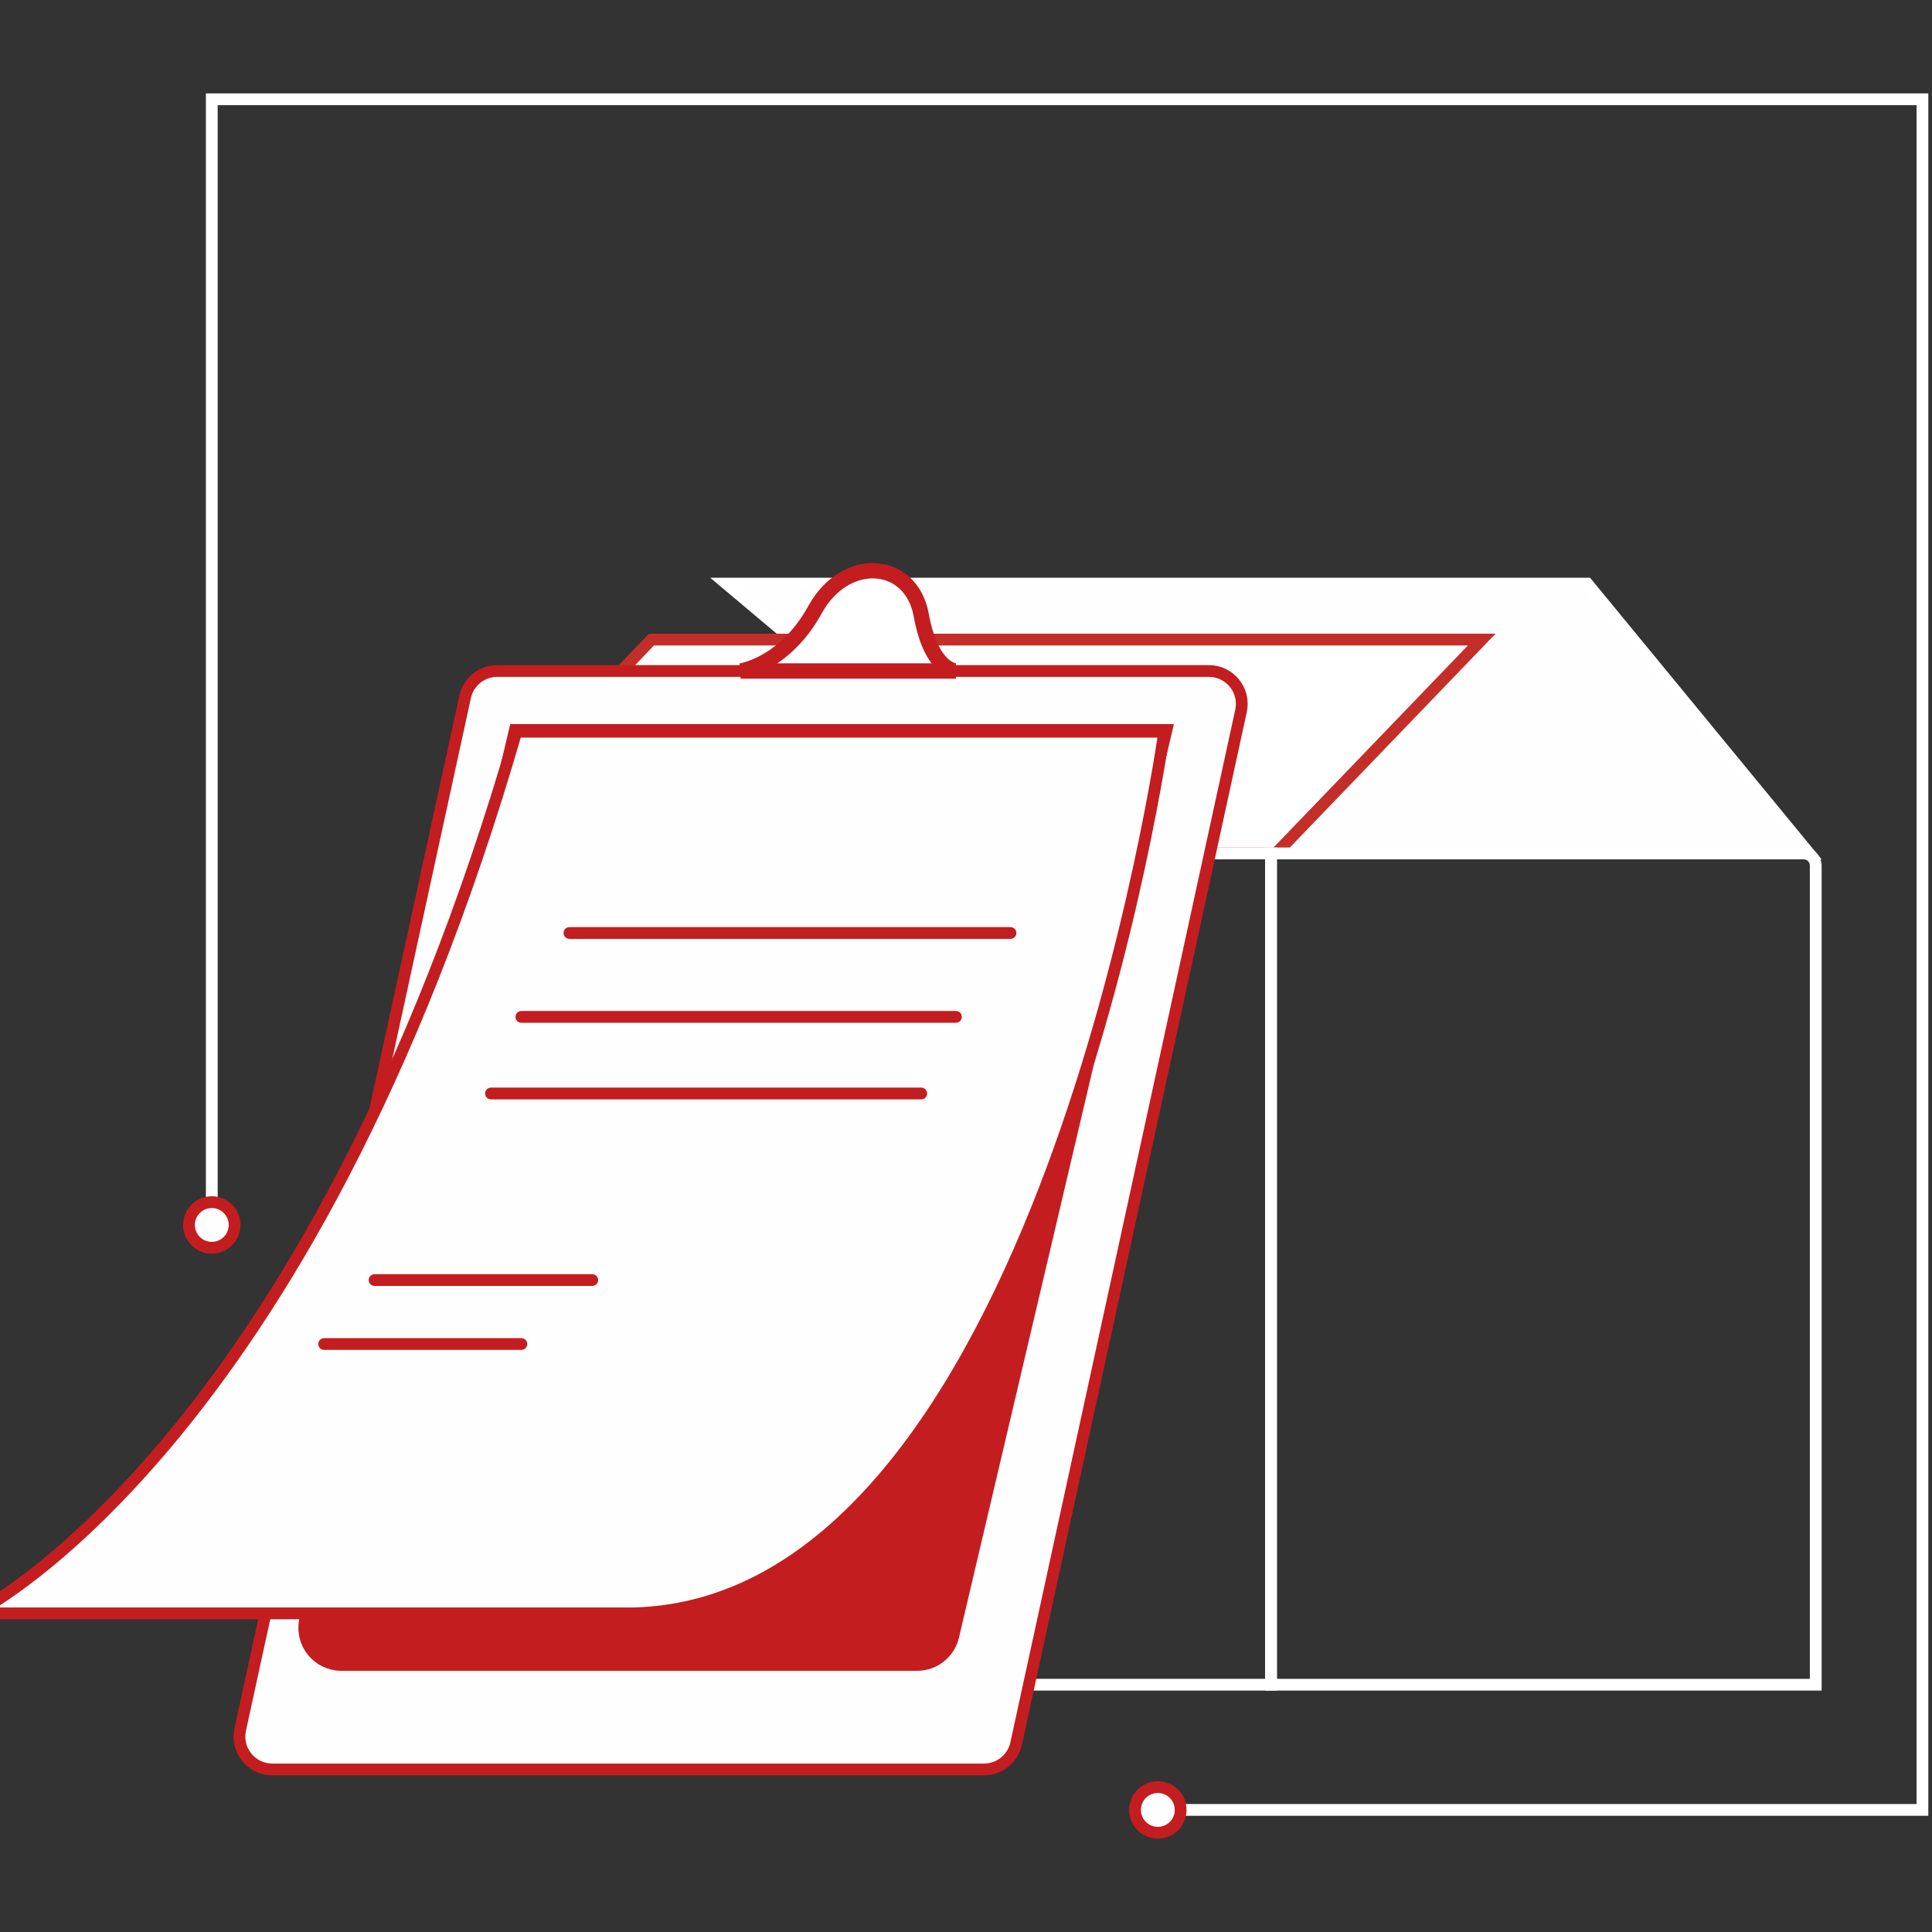
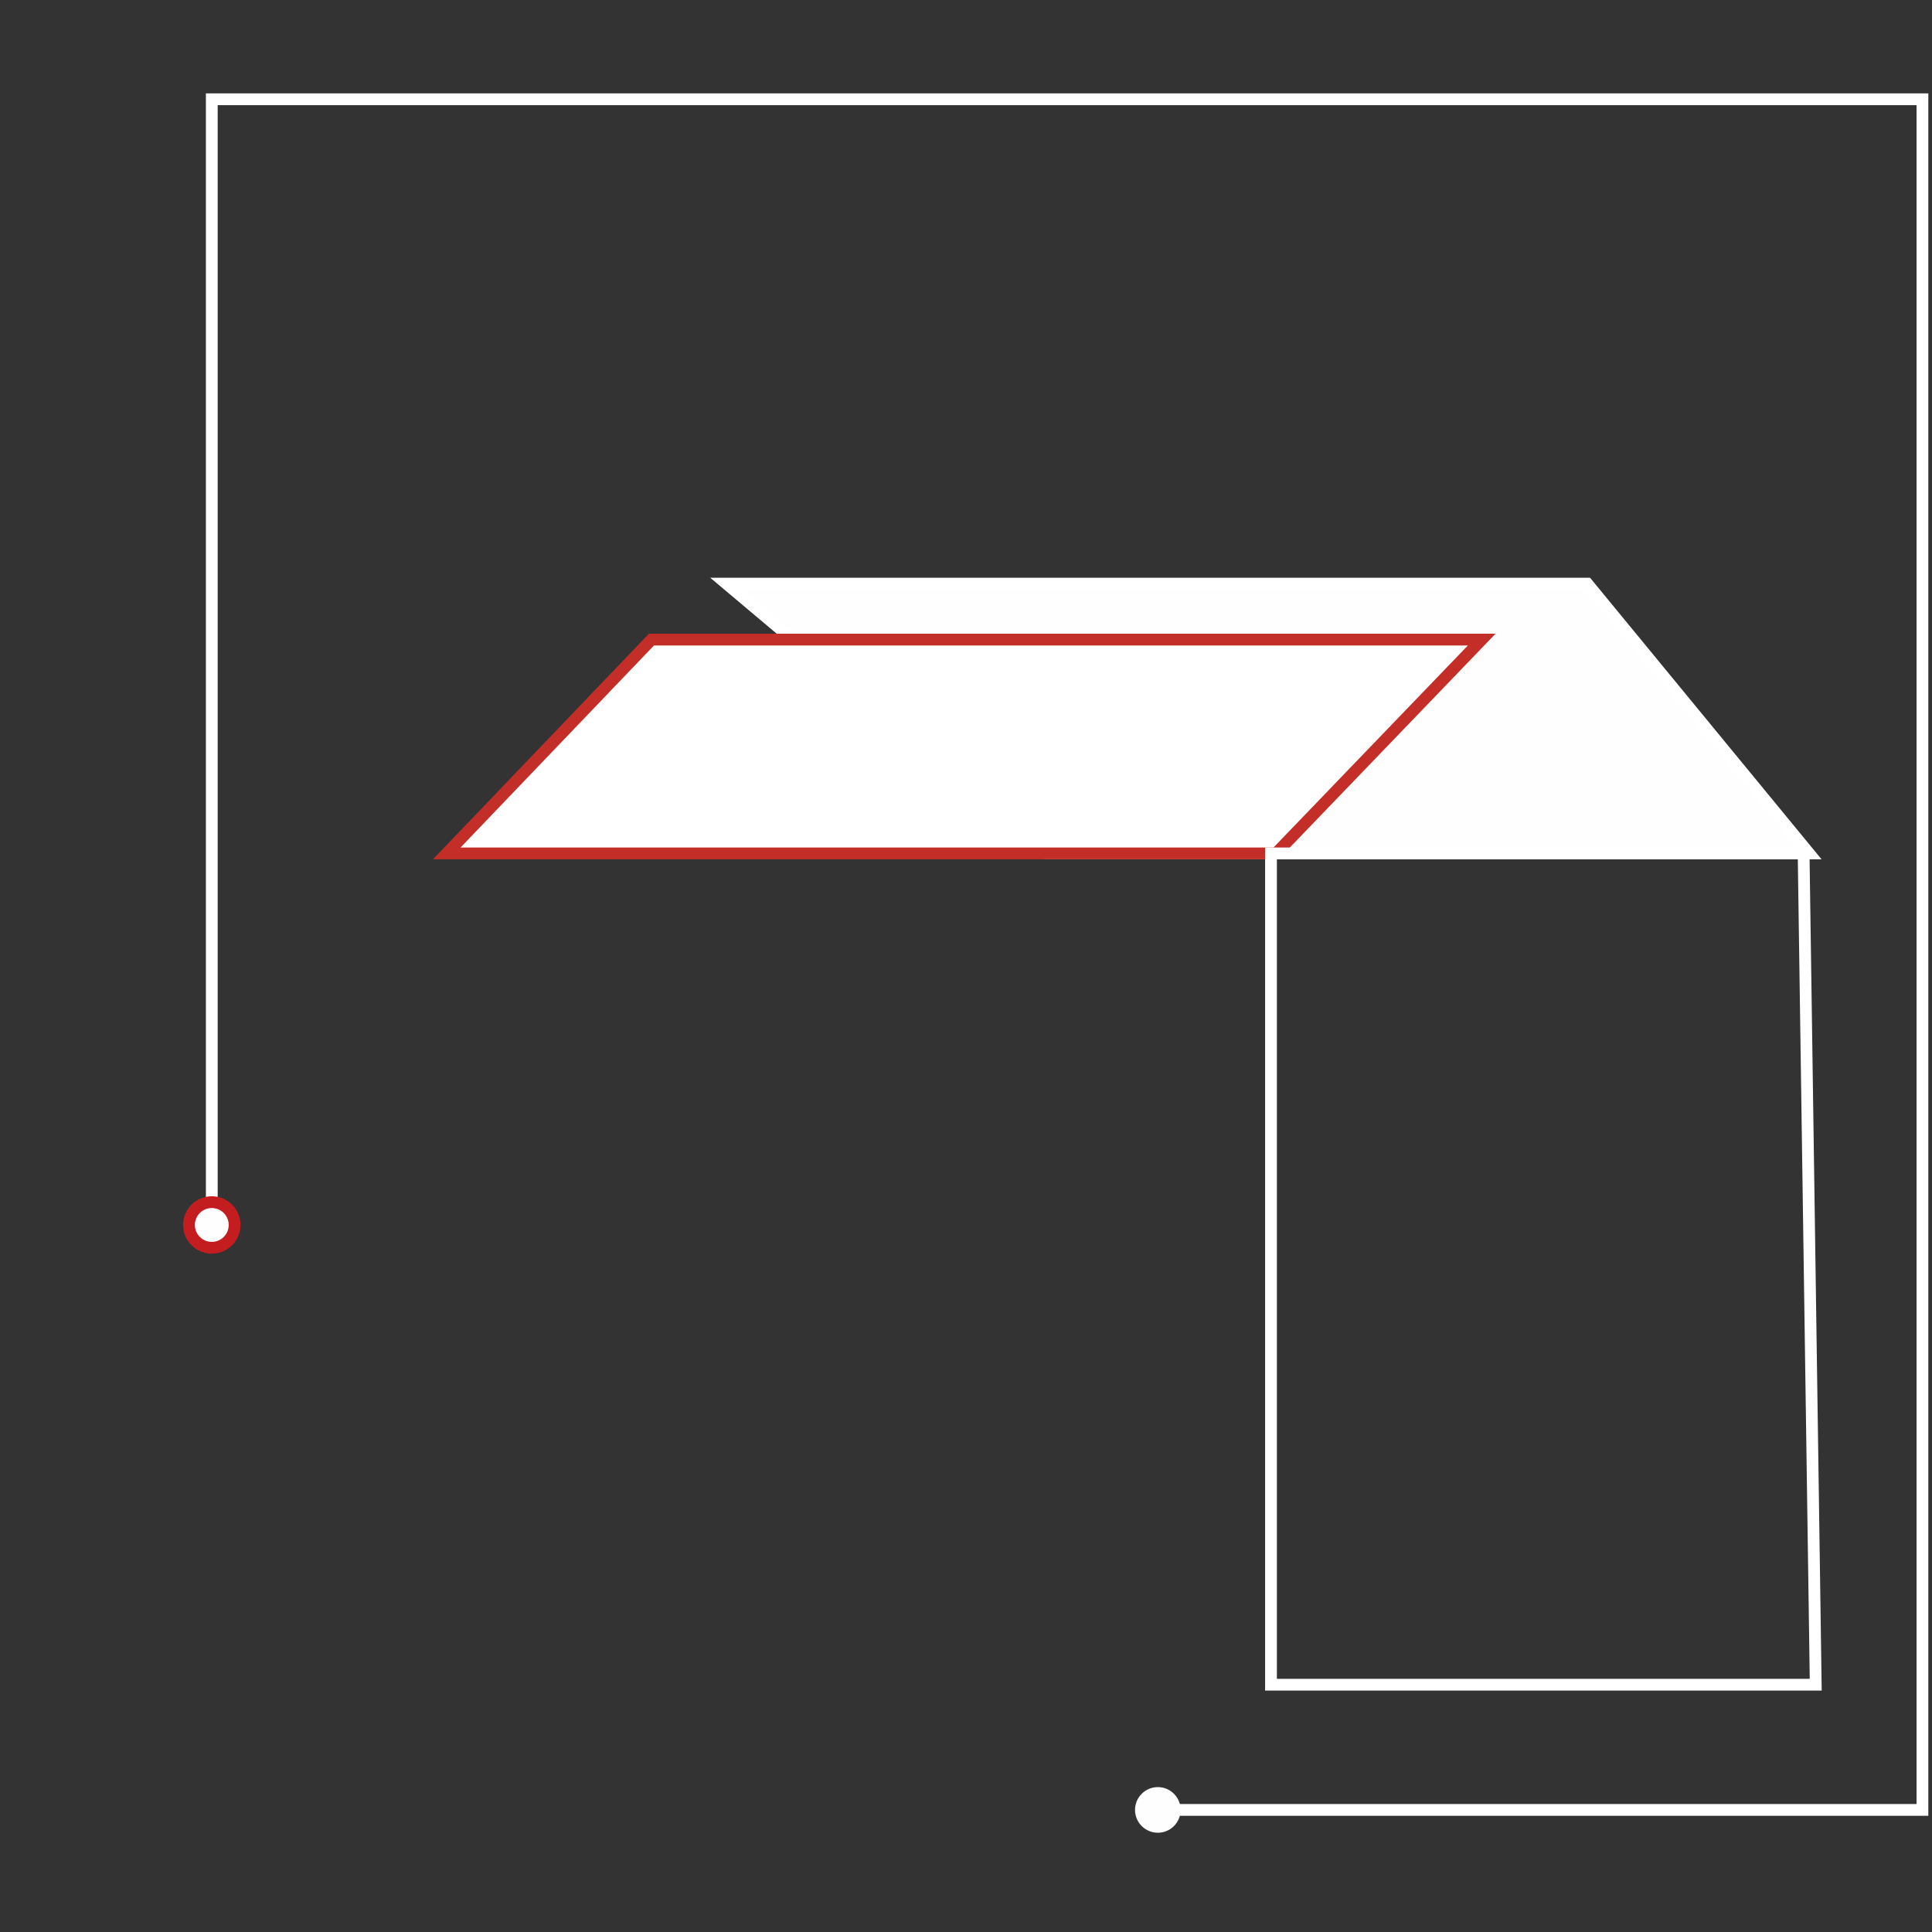
<svg xmlns="http://www.w3.org/2000/svg" xmlns:xlink="http://www.w3.org/1999/xlink" width="82px" height="82px" viewBox="0 0 82 82" version="1.1">
  <rect x="0" y="0" width="82" height="82" fill="#333333" stroke="none" />
  <title>编组 11</title>
  <defs>
-     <polygon id="path-1" points="0 74 83.807 74 83.807 0 0 0" />
-   </defs>
+     </defs>
  <g id="页面-1" stroke="none" stroke-width="1" fill="none" fill-rule="evenodd">
    <g id="Home" transform="translate(-807, -929)">
      <g id="编组-16" transform="translate(634, 915)">
        <g id="编组" transform="translate(171, 18)">
          <polyline id="Stroke-1" stroke="#FFFFFF" stroke-width="0.5" points="10.989 47.991 10.989 0.213 83.594 0.213 83.594 72.818 51.996 72.818" />
          <path d="M11.957,47.991 C11.957,48.525 11.523,48.959 10.989,48.959 C10.454,48.959 10.021,48.525 10.021,47.991 C10.021,47.456 10.454,47.023 10.989,47.023 C11.523,47.023 11.957,47.456 11.957,47.991" id="Fill-3" fill="#FEFEFE" />
          <path d="M11.957,47.991 C11.957,48.525 11.523,48.959 10.989,48.959 C10.454,48.959 10.021,48.525 10.021,47.991 C10.021,47.456 10.454,47.023 10.989,47.023 C11.523,47.023 11.957,47.456 11.957,47.991 Z" id="Stroke-5" stroke="#C41D1F" stroke-width="0.5" />
          <path d="M52.11,72.818 C52.11,73.353 51.677,73.787 51.142,73.787 C50.608,73.787 50.174,73.353 50.174,72.818 C50.174,72.284 50.608,71.85 51.142,71.85 C51.677,71.85 52.11,72.284 52.11,72.818" id="Fill-7" fill="#FEFEFE" />
-           <path d="M52.11,72.818 C52.11,73.353 51.677,73.787 51.142,73.787 C50.608,73.787 50.174,73.353 50.174,72.818 C50.174,72.284 50.608,71.85 51.142,71.85 C51.677,71.85 52.11,72.284 52.11,72.818 Z" id="Stroke-9" stroke="#C41D1F" stroke-width="0.5" />
          <polygon id="Fill-11" fill="#FEFEFE" points="32.83 20.771 69.369 20.771 78.784 32.222 46.429 32.222" />
          <polygon id="Stroke-13" stroke="#FFFFFF" stroke-width="0.5" points="32.83 20.771 69.369 20.771 78.784 32.222 46.429 32.222" />
          <polygon id="Fill-15" fill="#FEFEFE" points="29.649 23.147 20.962 32.221 56.157 32.221 64.888 23.147" />
          <polygon id="Stroke-17" stroke="#C32F28" stroke-width="0.5" fill="#FFFFFF" points="29.649 23.147 20.962 32.221 56.157 32.221 64.888 23.147" />
-           <path d="M79.065,67.504 L55.945,67.504 L55.945,32.221 L78.551,32.221 C78.835,32.221 79.065,32.452 79.065,32.735 L79.065,67.504 Z" id="Stroke-19" stroke="#FFFFFF" stroke-width="0.5" />
+           <path d="M79.065,67.504 L55.945,67.504 L55.945,32.221 L78.551,32.221 L79.065,67.504 Z" id="Stroke-19" stroke="#FFFFFF" stroke-width="0.5" />
          <mask id="mask-2" fill="white">
            <use xlink:href="#path-1" />
          </mask>
          <g id="Clip-22" />
          <polygon id="Stroke-21" stroke="#FFFFFF" stroke-width="0.5" mask="url(#mask-2)" points="20.435 67.504 55.945 67.504 55.945 32.221 20.435 32.221" />
          <path d="M43.763,71.101 L13.559,71.101 C12.668,71.101 12.005,70.278 12.195,69.407 L21.741,25.578 C21.881,24.936 22.448,24.479 23.105,24.479 L53.309,24.479 C54.2,24.479 54.862,25.302 54.673,26.172 L45.128,70.002 C44.987,70.643 44.42,71.101 43.763,71.101" id="Fill-23" fill="#FEFEFE" mask="url(#mask-2)" />
          <path d="M43.763,71.101 L13.559,71.101 C12.668,71.101 12.005,70.278 12.195,69.407 L21.741,25.578 C21.881,24.936 22.448,24.479 23.105,24.479 L53.309,24.479 C54.2,24.479 54.862,25.302 54.673,26.172 L45.128,70.002 C44.987,70.643 44.42,71.101 43.763,71.101 Z" id="Stroke-24" stroke="#C41D1F" stroke-width="0.5" mask="url(#mask-2)" />
          <path d="M40.928,66.589 L16.486,66.589 C15.538,66.589 14.827,65.718 15.02,64.788 L23.913,27.057 L51.414,27.057 L42.394,65.393 C42.251,66.089 41.638,66.589 40.928,66.589" id="Fill-25" fill="#C41D1F" mask="url(#mask-2)" />
          <path d="M40.928,66.589 L16.486,66.589 C15.538,66.589 14.827,65.718 15.02,64.788 L23.913,27.057 L51.414,27.057 L42.394,65.393 C42.251,66.089 41.638,66.589 40.928,66.589 Z" id="Stroke-26" stroke="#C41D1F" stroke-width="0.65" mask="url(#mask-2)" />
          <path d="M23.914,27.057 L51.414,27.057 C51.414,27.057 46.258,64.083 28.855,64.477 L0.926,64.477 C0.926,64.477 15.105,57.565 23.914,27.057" id="Fill-27" fill="#FEFEFE" mask="url(#mask-2)" />
          <path d="M23.914,27.057 L51.414,27.057 C51.414,27.057 46.258,64.083 28.855,64.477 L0.926,64.477 C0.926,64.477 15.105,57.565 23.914,27.057 Z" id="Stroke-28" stroke="#C41D1F" stroke-width="0.5" mask="url(#mask-2)" />
          <line x1="26.169" y1="35.599" x2="44.888" y2="35.599" id="Stroke-29" stroke="#C41D1F" stroke-width="0.5" stroke-linecap="round" mask="url(#mask-2)" />
          <line x1="24.129" y1="39.159" x2="42.572" y2="39.159" id="Stroke-30" stroke="#C41D1F" stroke-width="0.5" stroke-linecap="round" mask="url(#mask-2)" />
          <line x1="22.839" y1="42.411" x2="41.101" y2="42.411" id="Stroke-31" stroke="#C41D1F" stroke-width="0.5" stroke-linecap="round" mask="url(#mask-2)" />
          <line x1="17.898" y1="50.33" x2="27.137" y2="50.33" id="Stroke-32" stroke="#C41D1F" stroke-width="0.5" stroke-linecap="round" mask="url(#mask-2)" />
-           <line x1="15.759" y1="53.044" x2="24.128" y2="53.044" id="Stroke-33" stroke="#C41D1F" stroke-width="0.5" stroke-linecap="round" mask="url(#mask-2)" />
          <path d="M33.434,24.479 C33.434,24.479 35.3,24.222 36.59,21.879 C37.879,19.537 40.672,19.74 41.101,22.11 C41.531,24.479 42.572,24.479 42.572,24.479 L33.434,24.479 Z" id="Fill-34" fill="#FFFFFF" mask="url(#mask-2)" />
          <path d="M33.434,24.479 C33.434,24.479 35.3,24.222 36.59,21.879 C37.879,19.537 40.672,19.74 41.101,22.11 C41.531,24.479 42.572,24.479 42.572,24.479 L33.434,24.479 Z" id="Stroke-35" stroke="#C41D1F" stroke-width="0.65" mask="url(#mask-2)" />
        </g>
      </g>
    </g>
  </g>
</svg>